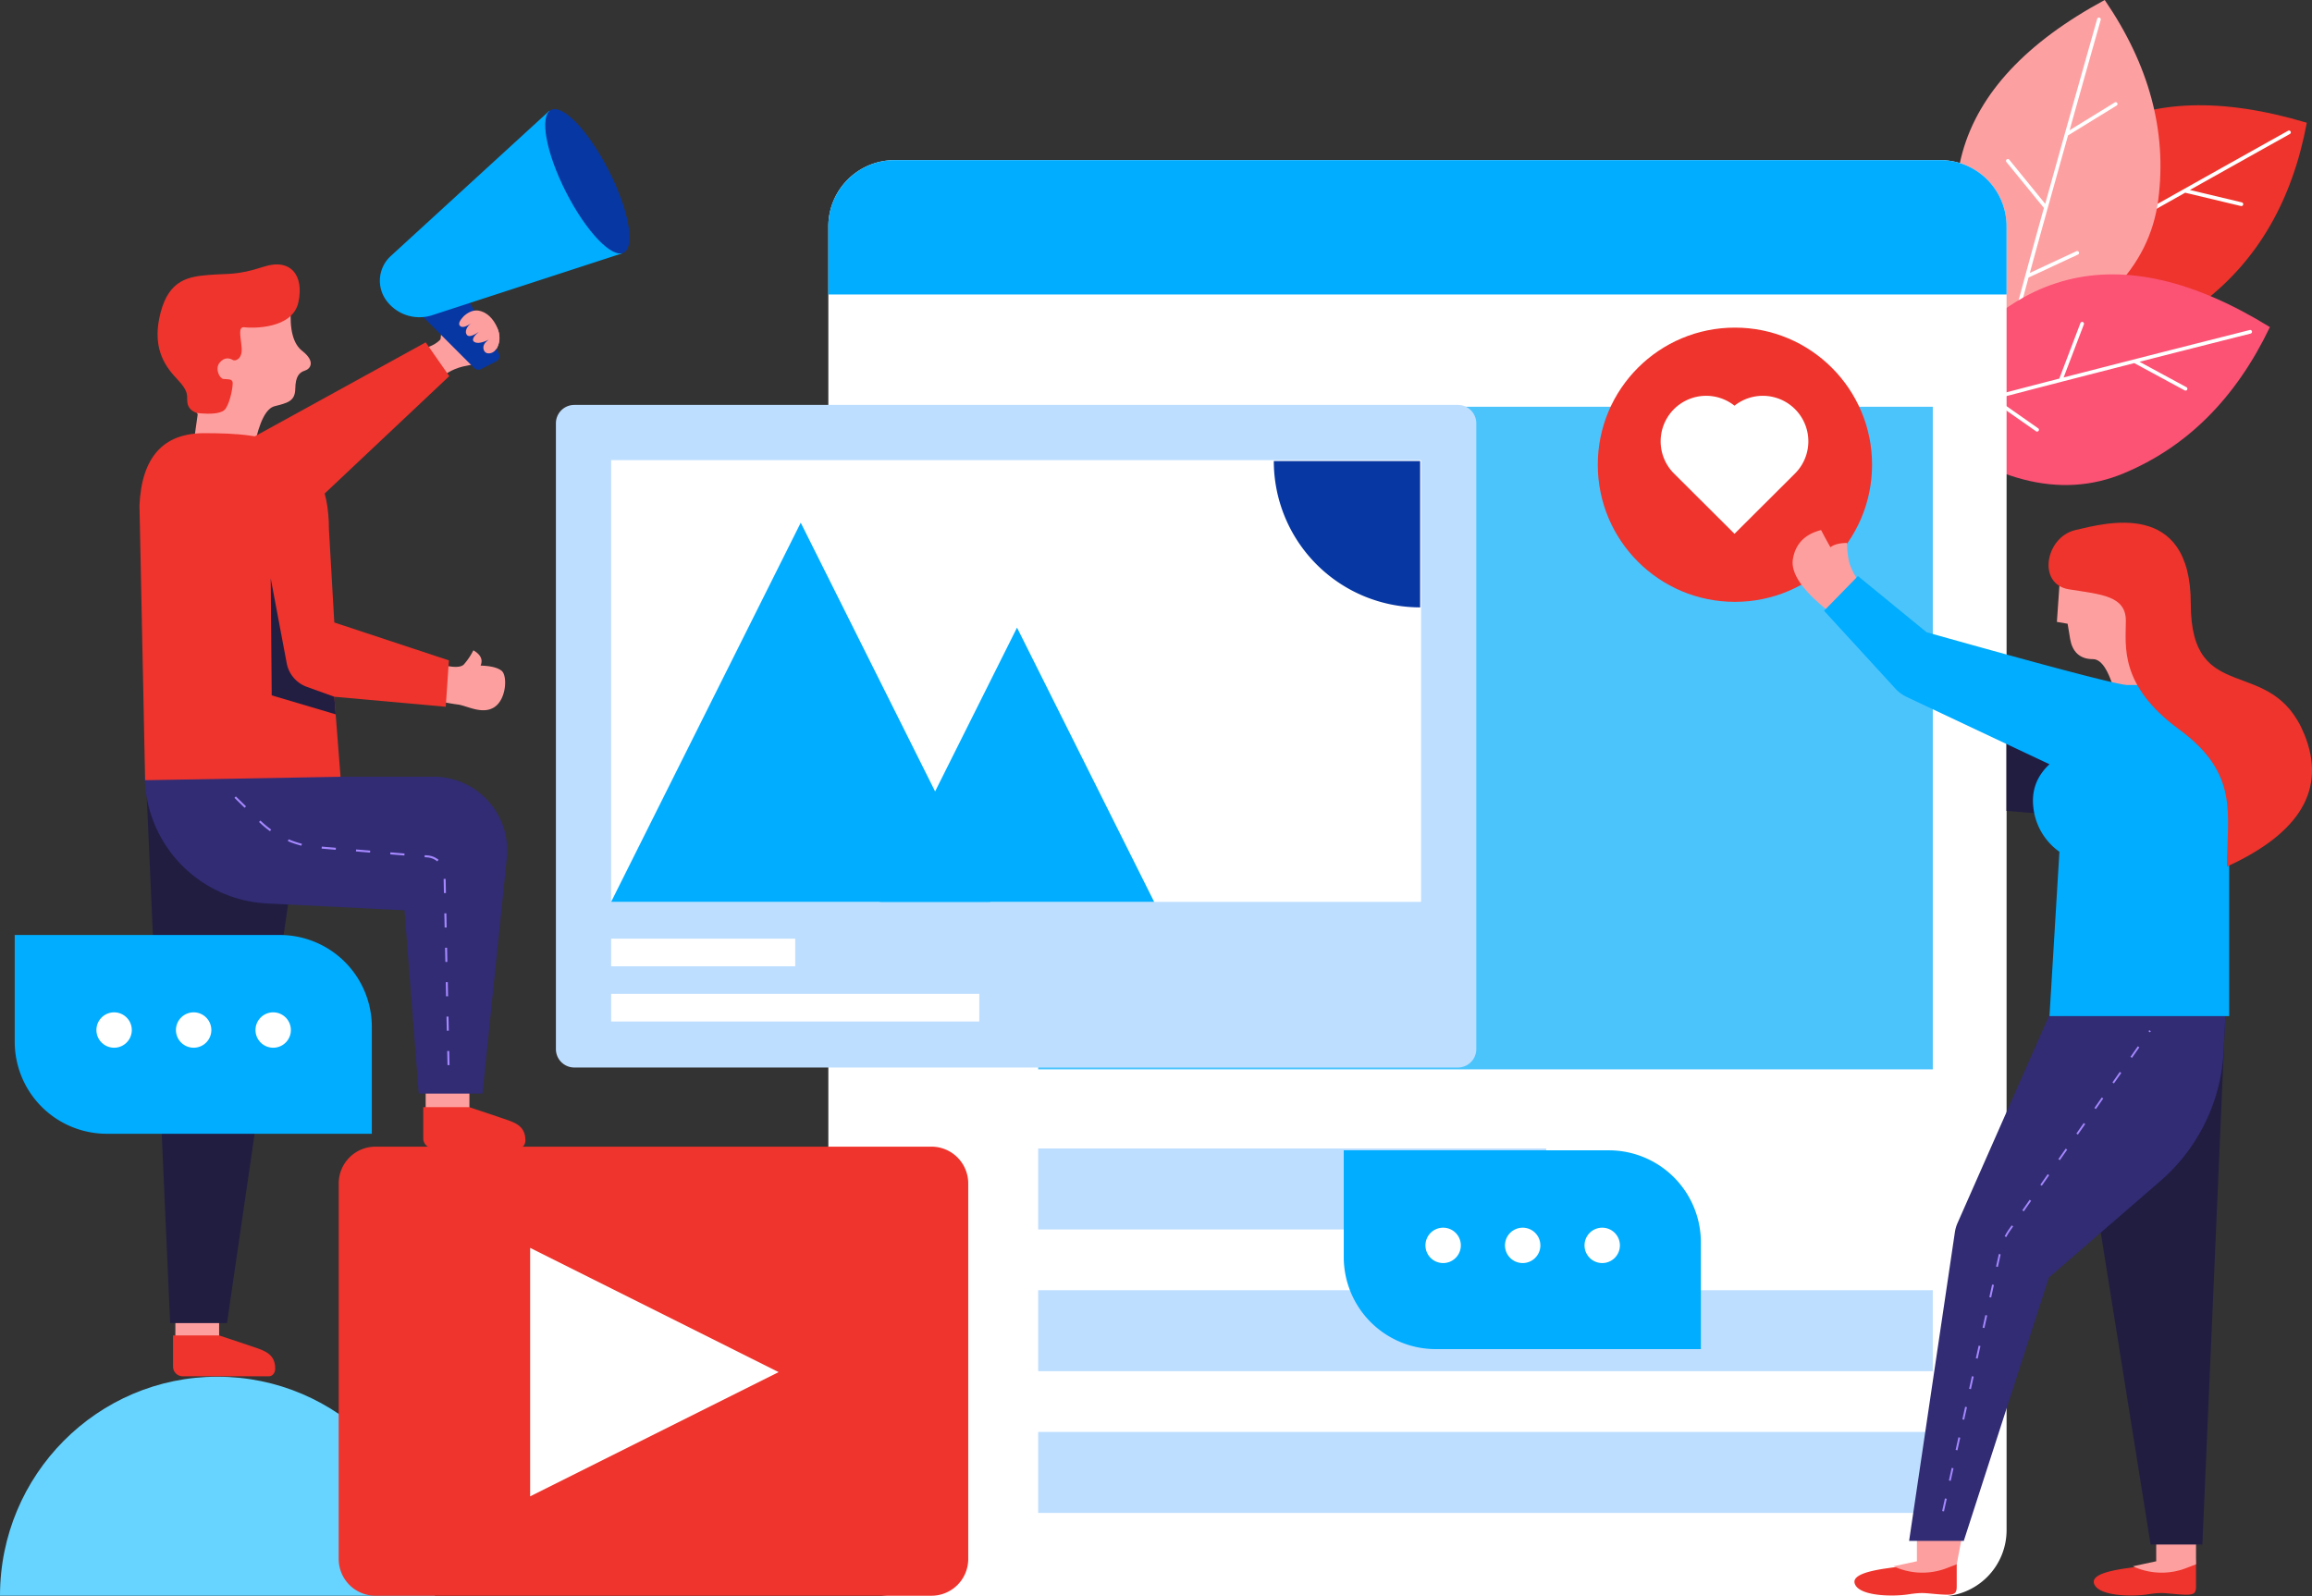
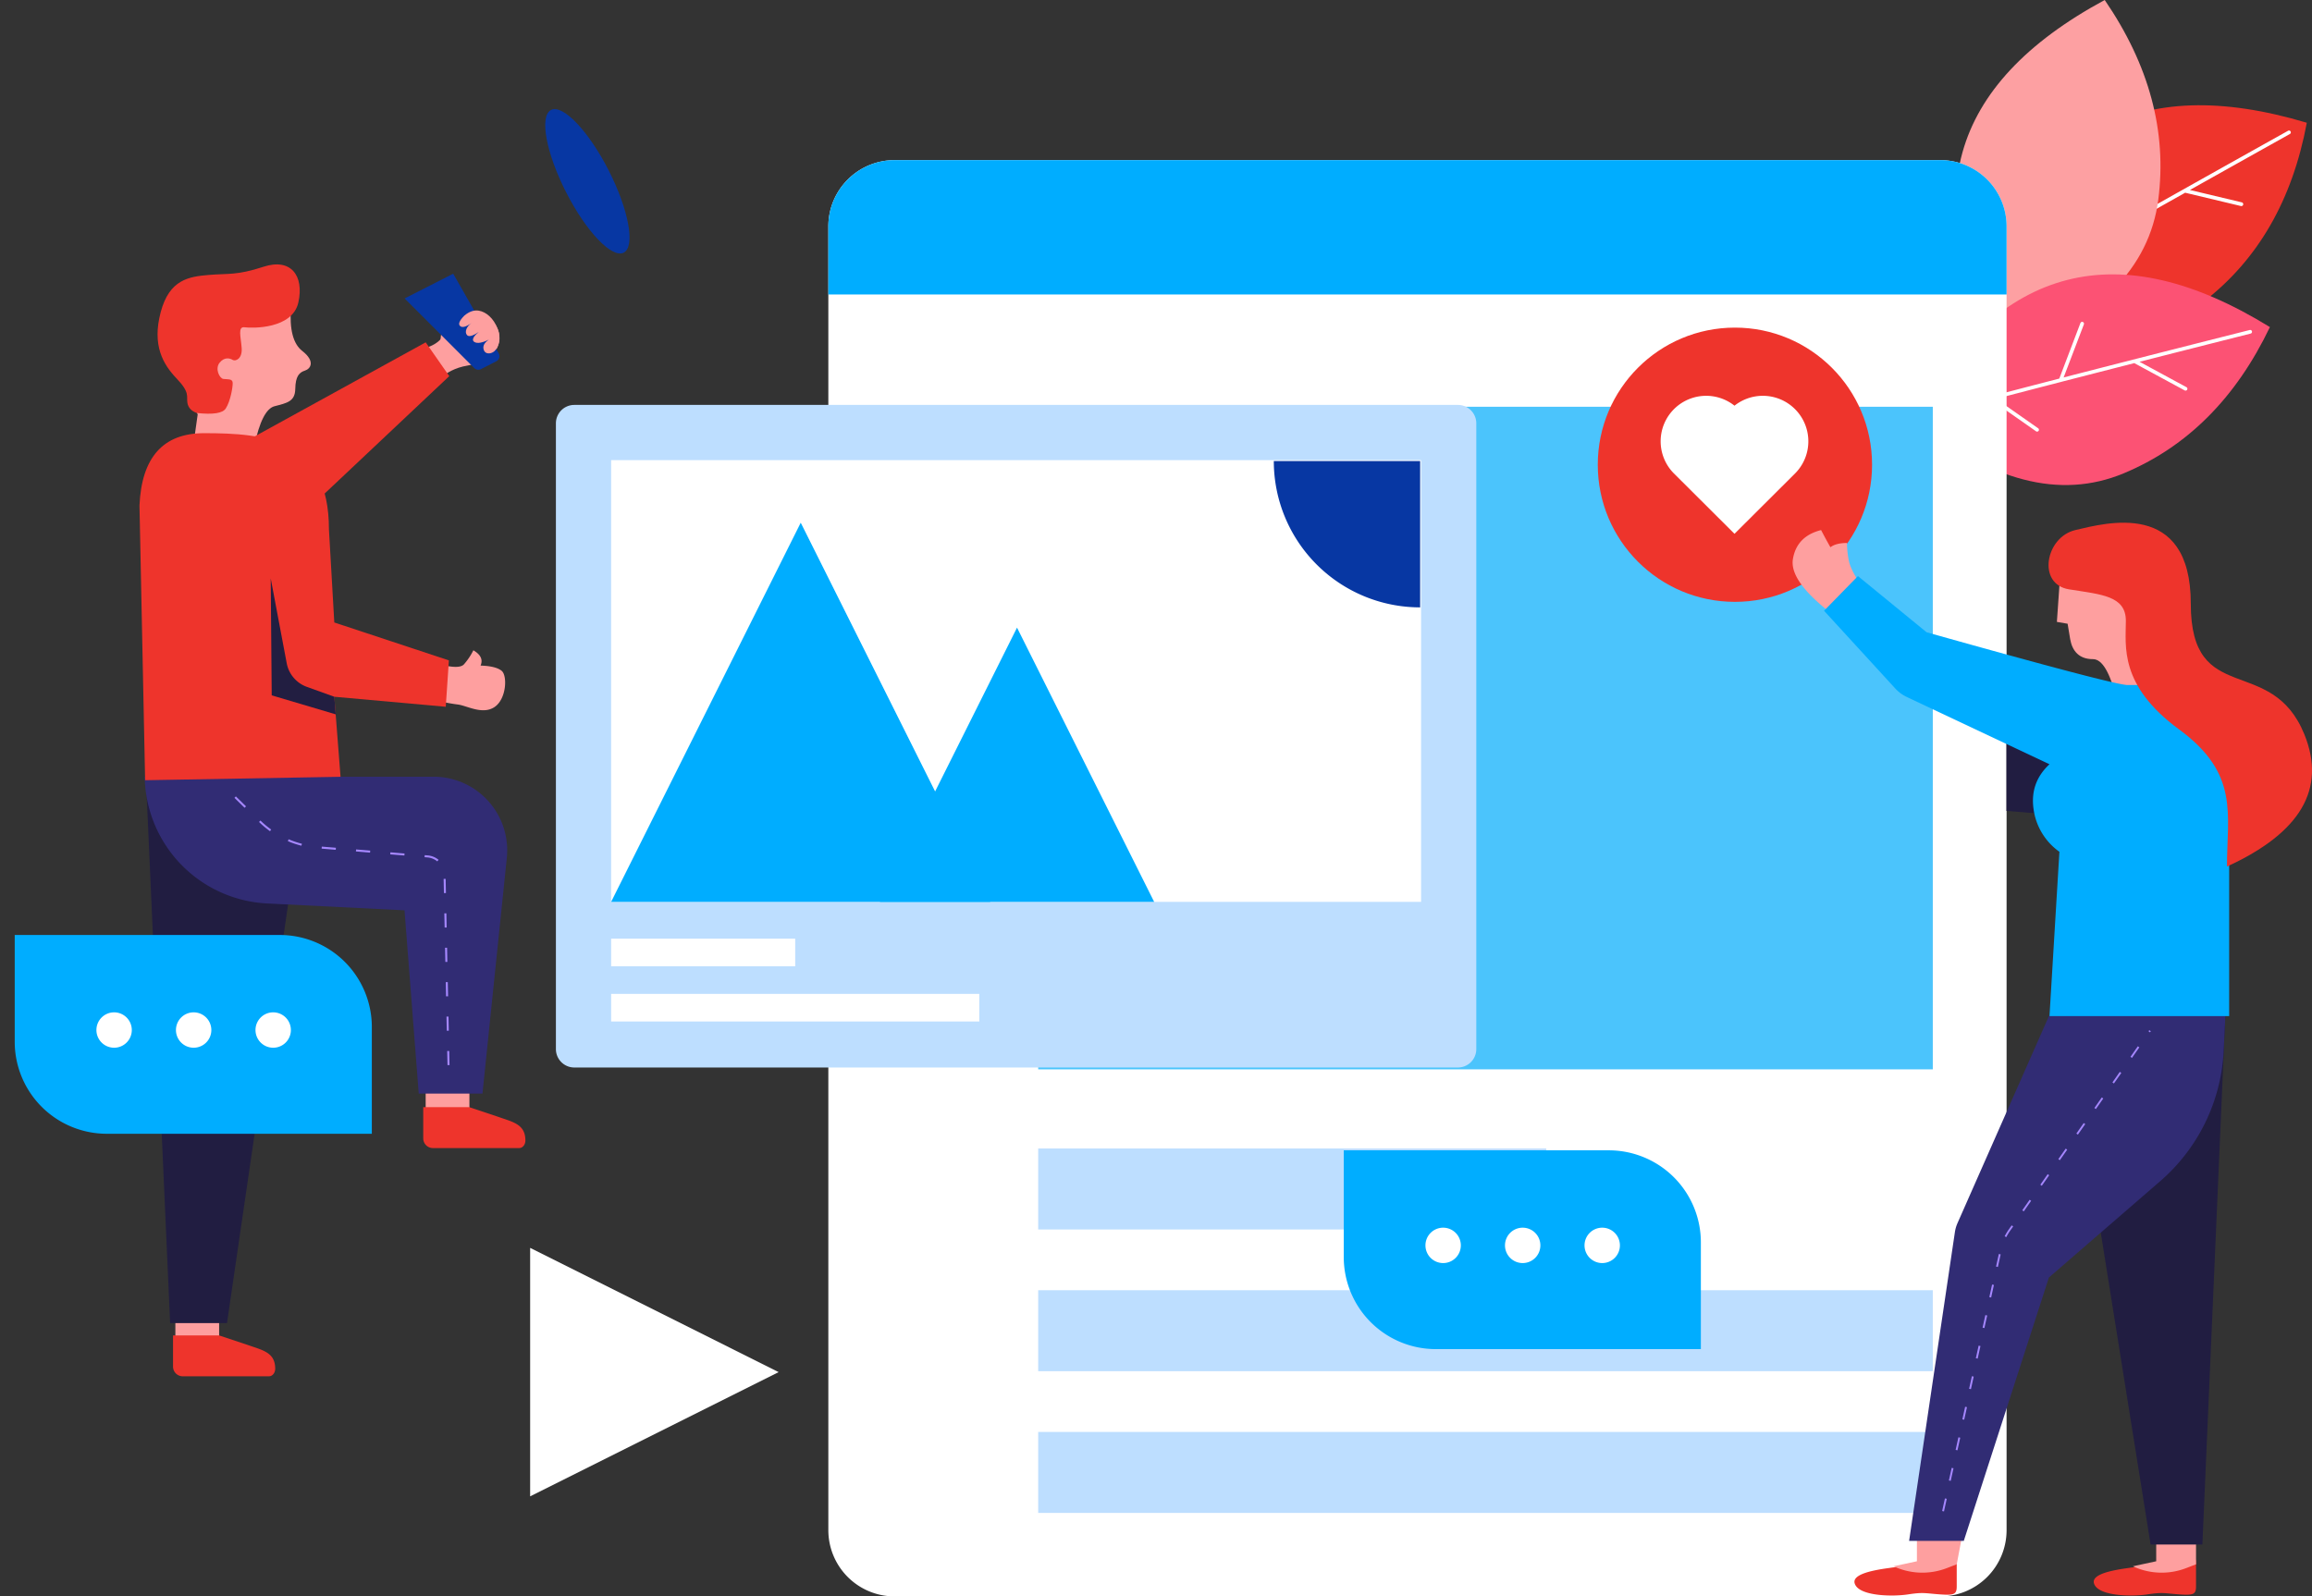
<svg xmlns="http://www.w3.org/2000/svg" viewBox="0 0 1256 867.36">
  <rect x="0" y="0" width="1256" height="867.36" fill="#333333" stroke="none" />
  <defs>
    <style>.cls-1{fill:#66d4ff;}.cls-1,.cls-10,.cls-11,.cls-12,.cls-13,.cls-16,.cls-2,.cls-4,.cls-5,.cls-6,.cls-7,.cls-8,.cls-9{fill-rule:evenodd;}.cls-17,.cls-2{fill:#ee342c;}.cls-3,.cls-6{fill:#fff;}.cls-4{fill:#fda0a2;}.cls-5{fill:#fc5274;}.cls-7{fill:#bddeff;}.cls-8{fill:#4bc4fc;}.cls-9{fill:#00adff;}.cls-10{fill:#fe9f9f;}.cls-11{fill:#211d41;}.cls-12{fill:#312c74;}.cls-13,.cls-14{fill:#0737a3;}.cls-15{fill:#a587ff;}.cls-16{fill:#221e41;}</style>
  </defs>
  <g id="Layer_2" data-name="Layer 2">
    <g id="Layer_1-2" data-name="Layer 1">
      <g id="Ornament">
-         <path id="Shape" class="cls-1" d="M0,867H236.26c0-65.74-52.89-119-118.13-119S0,801.3,0,867Z" />
-       </g>
+         </g>
      <g id="Plant">
        <path id="Shape-2" data-name="Shape" class="cls-2" d="M1078.5,164.85q35.94-139.65,174.68-98.16Q1241.38,129.84,1197,164T1078.5,164.85Z" />
        <path id="Shape-3" data-name="Shape" class="cls-3" d="M1149.91,123.32l3.27-32.11a1,1,0,0,1,2,.21L1152,122.11q36.4-20.56,91-51.06a1,1,0,0,1,1,1.74q-29.89,16.71-54.33,30.43l28.18,6.72a1,1,0,0,1-.47,2l-30.28-7.23q-19.57,11-35.58,20a.92.92,0,0,1-.32.18q-18.09,10.21-31.58,17.94l26.21,9.57a1,1,0,1,1-.68,1.88l-27.68-10.11-.11,0q-21.1,12.09-30.27,17.65a1,1,0,0,1-1-1.71Q1101.37,150.76,1149.91,123.32Z" />
        <path id="Shape-4" data-name="Shape" class="cls-4" d="M1089.29,192.93Q1016,68.76,1143.39,0q36.31,53,29.09,108.55T1089.29,192.93Z" />
-         <path id="Shape-5" data-name="Shape" class="cls-3" d="M1110.42,113.07l-20.39-25a1,1,0,1,1,1.55-1.26l19.49,23.92q11.21-40.3,28.23-100.45a1,1,0,0,1,1.23-.69,1,1,0,0,1,.69,1.24q-9.32,32.94-16.9,59.93L1149,55.57a1,1,0,0,1,1,1.7l-26.53,16.3q-6.06,21.63-11,39.34a1.08,1.08,0,0,1-.1.35q-5.57,20-9.64,35l25.3-11.77a1,1,0,1,1,.84,1.82l-26.71,12.42-.12,0q-6.37,23.47-8.92,33.88a1,1,0,1,1-1.94-.47q4.24-17.4,19.17-71.13Z" />
        <path id="Shape-6" data-name="Shape" class="cls-5" d="M1039,227.32q70.86-125.59,194.13-49.61-27.74,57.94-79.46,79.47T1039,227.32Z" />
        <path id="Shape-7" data-name="Shape" class="cls-3" d="M1118.72,205.69l11.48-30.17a1,1,0,0,1,1.87.72l-11,28.84q40.5-10.46,101.1-25.78a1,1,0,0,1,.49,1.94q-33.2,8.38-60.35,15.32l25.47,13.79a1,1,0,0,1,.41,1.35,1,1,0,0,1-1.36.41l-27.38-14.82q-21.76,5.57-39.56,10.15a.88.88,0,0,1-.35.1q-20.11,5.19-35.15,9.15l22.84,16a1,1,0,1,1-1.15,1.64L1082,217.44l-.1-.08q-23.51,6.21-33.8,9.21a1,1,0,1,1-.56-1.92Q1064.73,219.64,1118.72,205.69Z" />
      </g>
      <g id="Tab">
        <path id="Shape-8" data-name="Shape" class="cls-6" d="M486,87h568.08a36,36,0,0,1,36,36V831.36a36,36,0,0,1-36,36H486a36,36,0,0,1-36-36V123A36,36,0,0,1,486,87Z" />
        <path id="Shape-9" data-name="Shape" class="cls-7" d="M564,624H840v44H564Zm0,77h486v44H564Zm0,77h486v44H564Z" />
        <polygon id="Shape-10" data-name="Shape" class="cls-8" points="564 221 1050 221 1050 581 564 581 564 221" />
        <path id="Shape-11" data-name="Shape" class="cls-9" d="M486,87h568.08a36,36,0,0,1,36,36v37H450V123A36,36,0,0,1,486,87Z" />
      </g>
      <g id="Video">
-         <path id="Shape-12" data-name="Shape" class="cls-2" d="M204,623H506a20,20,0,0,1,20,20V847a20,20,0,0,1-20,20H204a20,20,0,0,1-20-20V643A20,20,0,0,1,204,623Z" />
        <polygon id="Shape-13" data-name="Shape" class="cls-6" points="288 678 423 745.5 288 813 288 678" />
      </g>
      <g id="Men">
        <polygon id="Shape-14" data-name="Shape" class="cls-10" points="95.27 704.42 119.04 704.42 119.04 728.19 95.27 728.19 95.27 704.42" />
        <polygon id="Shape-15" data-name="Shape" class="cls-10" points="231.25 580.42 255.01 580.42 255.01 604.19 231.25 604.19 231.25 580.42" />
        <polygon id="Shape-16" data-name="Shape" class="cls-11" points="123.32 718.86 92.42 718.86 78.85 413.17 166 426.35 123.32 718.86" />
        <path id="Shape-17" data-name="Shape" class="cls-12" d="M262.11,594.16H227.48l-7.73-99.56-74.63-3.73A70,70,0,0,1,78.62,422H235.54a40,40,0,0,1,40,40,40.4,40.4,0,0,1-.21,4.11Z" />
        <path id="Shape-18" data-name="Shape" class="cls-10" d="M138.19,242.23l-32.55-4.58,1.75-12.46q-8.79-18.74.22-48.56t50.45-9.51q-1.27,17.76,6.1,23.52c7.38,5.76,4.51,9.76,1.51,10.71s-5.15,3-5.26,9.91-4.45,7.68-11.28,9.46Q142.29,222.51,138.19,242.23Z" />
        <path id="Shape-19" data-name="Shape" class="cls-2" d="M106.82,224.38q-4.32-1.63-5-5.42c-.64-3.78,1.55-5.54-5.88-13.32s-13.39-18.07-8.65-36,15.47-19.35,26.17-20.26,15,.35,29.75-4.46,22.1,4.77,18.88,19.39-25.33,14.06-29.21,13.51-2,5.29-1.59,11.3-3.45,7.29-4.85,6.44-4.38-1.85-7.1,1.46-.08,8.57,2,8.87,5-.31,5.07,2.12-1.21,9.91-3.72,13.85Q120.26,225.85,106.82,224.38Z" />
        <path id="Shape-20" data-name="Shape" class="cls-10" d="M229.91,189.42q7.62-2,10.59-6.57c3-4.57,14.46-14.76,20.81-12.24s11.46,8.09,9.64,15.87S261,197.42,254,198.61s-11.23,3.89-15.39,7.16Q234.44,209,229.91,189.42Z" />
        <path id="Shape-21" data-name="Shape" class="cls-10" d="M239.28,185.12q.78-10.43,3.75-12.2t10,7.29Z" />
        <path id="Shape-22" data-name="Shape" class="cls-2" d="M229.93,601.55h25l15.81,5.28c8,2.83,14.68,4,14.68,12.83,0,2.27-1.5,4.11-3.36,4.11H235.21a5.27,5.27,0,0,1-5.28-5.28Z" />
        <path id="Shape-23" data-name="Shape" class="cls-2" d="M94,725.55h25l15.82,5.28c8,2.83,14.68,4,14.68,12.83,0,2.27-1.51,4.11-3.37,4.11H99.23A5.28,5.28,0,0,1,94,742.49Z" />
        <path id="Shape-24" data-name="Shape" class="cls-13" d="M219.82,162.15l26.38-13.44L270.92,192a3.09,3.09,0,0,1-1.18,4.22l-.13.07-8.35,4.26a3.12,3.12,0,0,1-3.61-.56Z" />
-         <path id="Shape-25" data-name="Shape" class="cls-9" d="M298.49,60.14,338,137.65l-103.18,33.6a22.33,22.33,0,0,1-25-8.07,18.16,18.16,0,0,1,2.46-24.07Z" />
        <ellipse id="Shape-26" data-name="Shape" class="cls-14" cx="319.1" cy="98.5" rx="13" ry="43.5" transform="translate(-9.94 155.61) rotate(-27)" />
        <path id="Shape-27" data-name="Shape" class="cls-10" d="M239.08,361q10.42,2.65,12.92,0a36,36,0,0,0,5.16-7.67q6,3.48,3.91,8.3,8.24.25,11.44,2.83c3.21,2.58,2.67,15.34-3.88,19.7s-15-.79-19.95-1.39q-5-.62-13.09-2.44Z" />
        <polygon id="Shape-28" data-name="Shape" class="cls-2" points="128.28 242.65 231.26 186 244.06 204.36 161.01 282.63 128.28 242.65" />
        <path id="Shape-29" data-name="Shape" class="cls-15" d="M127.37,433.49l.77-.78,5.5,5.39-.77.79Zm13.35,13.1.77-.78a49.58,49.58,0,0,0,5.83,4.9l-.64.89A50.83,50.83,0,0,1,140.72,446.59ZM156.37,457l.43-1a49.81,49.81,0,0,0,7.22,2.43l-.27,1.06A49.23,49.23,0,0,1,156.37,457Zm18.35,4.08.09-1.1,7.67.63-.09,1.1Zm18.64,1.53.09-1.09,7.67.63-.09,1.1ZM212,464.19l.09-1.1,7.68.64-.09,1.09Zm18.64,1.54.09-1.1,1.65.14a10.56,10.56,0,0,1,5.87,2.39l-.7.85a9.46,9.46,0,0,0-5.26-2.15ZM241,477.53l1.1,0,.16,7.7-1.1,0Zm.39,18.7,1.1,0,.16,7.7-1.1,0Zm.39,18.69,1.1,0,.15,7.7-1.09,0Zm.38,18.7,1.1,0,.16,7.7-1.1,0Zm.39,18.7,1.1,0,.16,7.7-1.1,0Zm.39,18.69,1.1,0,.16,7.7-1.1,0Z" />
        <path id="Shape-30" data-name="Shape" class="cls-2" d="M185,422.05,78.84,423.91,75.77,274.63q1.77-39.28,35.12-39.28c33.35,0,67.81,3.29,67.81,52.29l2.91,50.57,62.25,20.59-1.7,25.2-60.55-5.44Z" />
        <path id="Shape-31" data-name="Shape" class="cls-16" d="M181.61,378.56l.78,9.56L147.61,377.8l-.54-63.54,8.69,46.09a17,17,0,0,0,10.94,12.84Z" />
-         <path id="Shape-32" data-name="Shape" class="cls-10" d="M252.24,171.5c2.66-2.24,5.28-3.15,7.87-2.71,3.89.66,8.06,4,10.25,9.91s.34,9.21-1.11,11.36-5.46,3-6.45,0c-.67-2,.27-3.85,2.8-5.54q-5.48,2.65-7.8,1.33c-2.33-1.33.63-4.15,2.31-5.5q-5,3.36-6.42,1.68c-1.45-1.68-.16-4.73,2.41-6.5q-4.44,3.16-6.15,1.59T252.24,171.5Z" />
+         <path id="Shape-32" data-name="Shape" class="cls-10" d="M252.24,171.5c2.66-2.24,5.28-3.15,7.87-2.71,3.89.66,8.06,4,10.25,9.91s.34,9.21-1.11,11.36-5.46,3-6.45,0c-.67-2,.27-3.85,2.8-5.54q-5.48,2.65-7.8,1.33c-2.33-1.33.63-4.15,2.31-5.5q-5,3.36-6.42,1.68c-1.45-1.68-.16-4.73,2.41-6.5q-4.44,3.16-6.15,1.59T252.24,171.5" />
      </g>
      <g id="Content">
        <circle id="Shape-33" data-name="Shape" class="cls-17" cx="942.5" cy="252.5" r="74.5" />
        <path id="Shape-34" data-name="Shape" class="cls-6" d="M975.27,257.14l-33,32.89-33-32.89a24.73,24.73,0,0,1,33-36.72,24.73,24.73,0,0,1,33,36.72Z" />
        <path id="Shape-35" data-name="Shape" class="cls-9" d="M8,508H152a50,50,0,0,1,50,50v58H58A50,50,0,0,1,8,566Z" />
        <path id="Shape-36" data-name="Shape" class="cls-6" d="M62,569.25a9.61,9.61,0,1,1,9.6-9.6A9.6,9.6,0,0,1,62,569.25Zm43.21,0a9.61,9.61,0,1,1,9.6-9.6A9.6,9.6,0,0,1,105.17,569.25Zm43.2,0a9.61,9.61,0,1,1,9.61-9.6A9.6,9.6,0,0,1,148.37,569.25Z" />
        <path id="Shape-37" data-name="Shape" class="cls-9" d="M730,625H874a50,50,0,0,1,50,50v58H780a50,50,0,0,1-50-50Z" />
        <path id="Shape-38" data-name="Shape" class="cls-6" d="M784,686.25a9.61,9.61,0,1,1,9.6-9.6A9.6,9.6,0,0,1,784,686.25Zm43.21,0a9.61,9.61,0,1,1,9.6-9.6A9.6,9.6,0,0,1,827.17,686.25Zm43.2,0a9.61,9.61,0,1,1,9.61-9.6A9.6,9.6,0,0,1,870.37,686.25Z" />
      </g>
      <g id="Women">
        <polygon id="Shape-39" data-name="Shape" class="cls-11" points="1090 440.59 1090 403.56 1133 400 1133 444.08 1090 440.59" />
        <path id="Shape-40" data-name="Shape" class="cls-2" d="M1044.54,852.84a76.39,76.39,0,0,1,12.35-6c5.74-2.08,6.11.06,6.11,2.53v12.46c0,4.47-1.38,5-9.25,4.43s-8.83-1.27-17.09,0-24.91,1-28.55-4.78,8.09-8.19,18.34-9.58A43.23,43.23,0,0,1,1044.54,852.84Z" />
        <path id="Shape-41" data-name="Shape" class="cls-10" d="M1067.52,826,1063,849.92l-5.19,2a37,37,0,0,1-29.12-.92l12.68-2.73V826Z" />
        <path id="Shape-42" data-name="Shape" class="cls-2" d="M1174.54,852.84a76.39,76.39,0,0,1,12.35-6c5.74-2.08,6.11.06,6.11,2.53v12.46c0,4.47-1.38,5-9.25,4.43s-8.83-1.27-17.09,0-24.91,1-28.55-4.78,8.09-8.19,18.34-9.58A43.23,43.23,0,0,1,1174.54,852.84Z" />
        <path id="Shape-43" data-name="Shape" class="cls-10" d="M1193,826v23.92l-5.19,2a37,37,0,0,1-29.12-.92l12.68-2.73V826Z" />
        <polygon id="Shape-44" data-name="Shape" class="cls-11" points="1168.32 839.18 1122.4 551.75 1209 550 1196.45 839.18 1168.32 839.18" />
        <path id="Shape-45" data-name="Shape" class="cls-12" d="M1037.13,837.21,1062,669.46a18.9,18.9,0,0,1,1.41-4.89l49.73-112.63L1209,551l-1,19.91a100,100,0,0,1-34.43,70.82l-60.5,52.38-46.24,143.1Z" />
        <path id="Shape-46" data-name="Shape" class="cls-10" d="M994.38,297.33q2.94-2.28,9-2.33a52.47,52.47,0,0,0,1,9.67q.92,4.44,5.58,11.72l-.73.88c.57.51,1.15,1,1.73,1.44L997.17,335Q971.93,316.2,974,303.77T989.31,288q2.69,5.14,5.07,9.33Z" />
        <path id="Shape-47" data-name="Shape" class="cls-10" d="M1149.92,380.13q-5.36-22-12.89-22c-7.54,0-11.26-4.39-12.4-10.86-.24-1.34-.7-4.14-1.39-8.38l-5.83-1,2-28.68q41.86-17.33,51.93,9.15t0,44.17l2.38,11.2Z" />
        <path id="Shape-48" data-name="Shape" class="cls-9" d="M1155.83,372.19H1169a42,42,0,0,1,42,42V552.06h-97.61l5.39-89.27a34,34,0,0,1-14.06-23.32q-2-14.33,8.67-24.24l-77.52-36.55a19.92,19.92,0,0,1-6.22-4.58l-38.73-42.26L1009.33,313l37.29,30.52Q1148.62,372.19,1155.83,372.19Z" />
        <path id="Shape-49" data-name="Shape" class="cls-15" d="M1056.08,821.18l-1-.22,1.51-6.83,1,.21Zm3.66-16.6-1-.22,1.51-6.83,1,.21Zm3.66-16.6-1-.22,1.51-6.84,1,.22Zm3.66-16.61-1-.21,1.51-6.84,1,.22Zm3.66-16.6-1-.21,1.51-6.84,1,.22Zm3.66-16.6-1-.21,1.51-6.84,1,.22Zm3.66-16.6-1-.22,1.51-6.83,1,.21Zm3.66-16.6-1-.22,1.51-6.83,1,.21Zm3.66-16.6-1-.22,1.51-6.83,1,.21Zm4.56-16.21-.89-.46a30.93,30.93,0,0,1,2.21-3.66l1.61-2.28.82.58-1.61,2.28A29,29,0,0,0,1089.92,672.16Zm9.51-14-.82-.58,4-5.72.82.57Zm9.79-13.9-.82-.58,4-5.72.81.58Zm9.79-13.9-.81-.57,4-5.72.82.57Zm9.8-13.89-.82-.58,4-5.72.82.58Zm9.79-13.9-.82-.57,4-5.72.81.57Zm9.79-13.89-.81-.58,4-5.72.82.58Zm9.8-13.9-.82-.57,4-5.73.82.58ZM1168,560.9l-.82-.58.43-.61.82.58Z" />
        <path id="Shape-50" data-name="Shape" class="cls-2" d="M1124,320.2c-17.5-2.8-12.82-28.42,3.46-32.21s62.69-16.78,62.69,40,43.84,26.83,61.74,71.1q17.91,44.26-42.08,71.72c0-28.41,6.88-50.39-25.93-74.44s-29-45.44-29-59.07S1141.49,323,1124,320.2Z" />
      </g>
      <g id="Image">
        <path id="Shape-51" data-name="Shape" class="cls-7" d="M312,220H792a10,10,0,0,1,10,10V570a10,10,0,0,1-10,10H312a10,10,0,0,1-10-10V230A10,10,0,0,1,312,220Z" />
        <polygon id="Shape-52" data-name="Shape" class="cls-6" points="332 510 432 510 432 525 332 525 332 510" />
        <polygon id="Shape-53" data-name="Shape" class="cls-6" points="332 540 532 540 532 555 332 555 332 540" />
        <polygon id="Shape-54" data-name="Shape" class="cls-6" points="332 250 772 250 772 490 332 490 332 250" />
        <path id="Shape-55" data-name="Shape" class="cls-13" d="M771.5,330V250.5H692A79.5,79.5,0,0,0,771.5,330Z" />
        <polygon id="Shape-56" data-name="Shape" class="cls-9" points="552.5 341 627 490 478 490 552.5 341" />
        <polygon id="Shape-57" data-name="Shape" class="cls-9" points="435 284 538 490 332 490 435 284" />
      </g>
    </g>
  </g>
</svg>